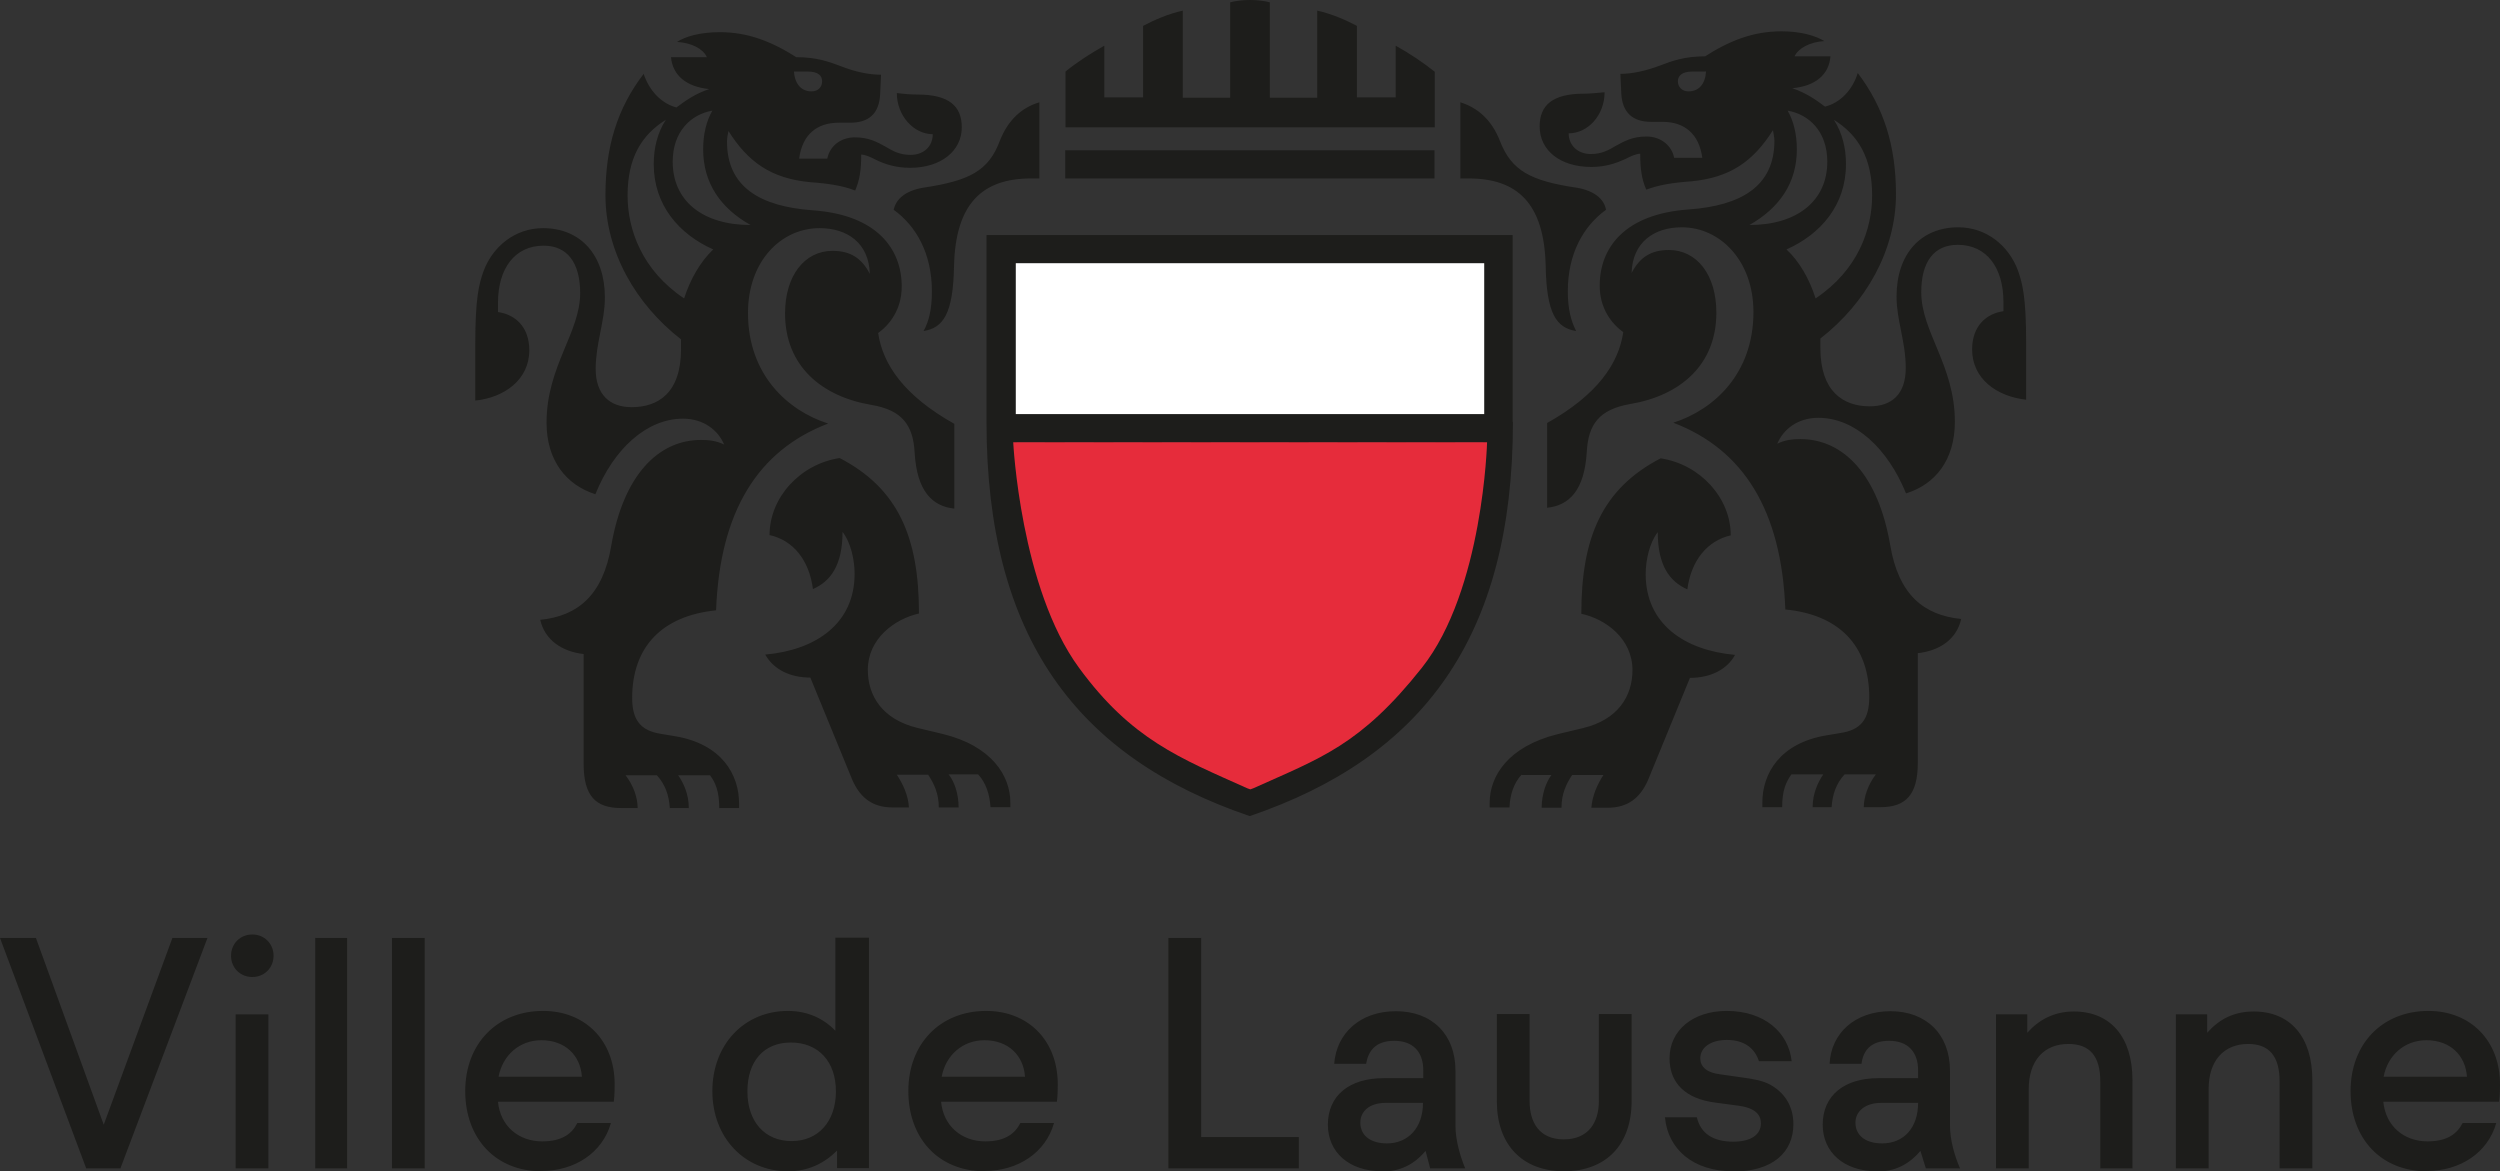
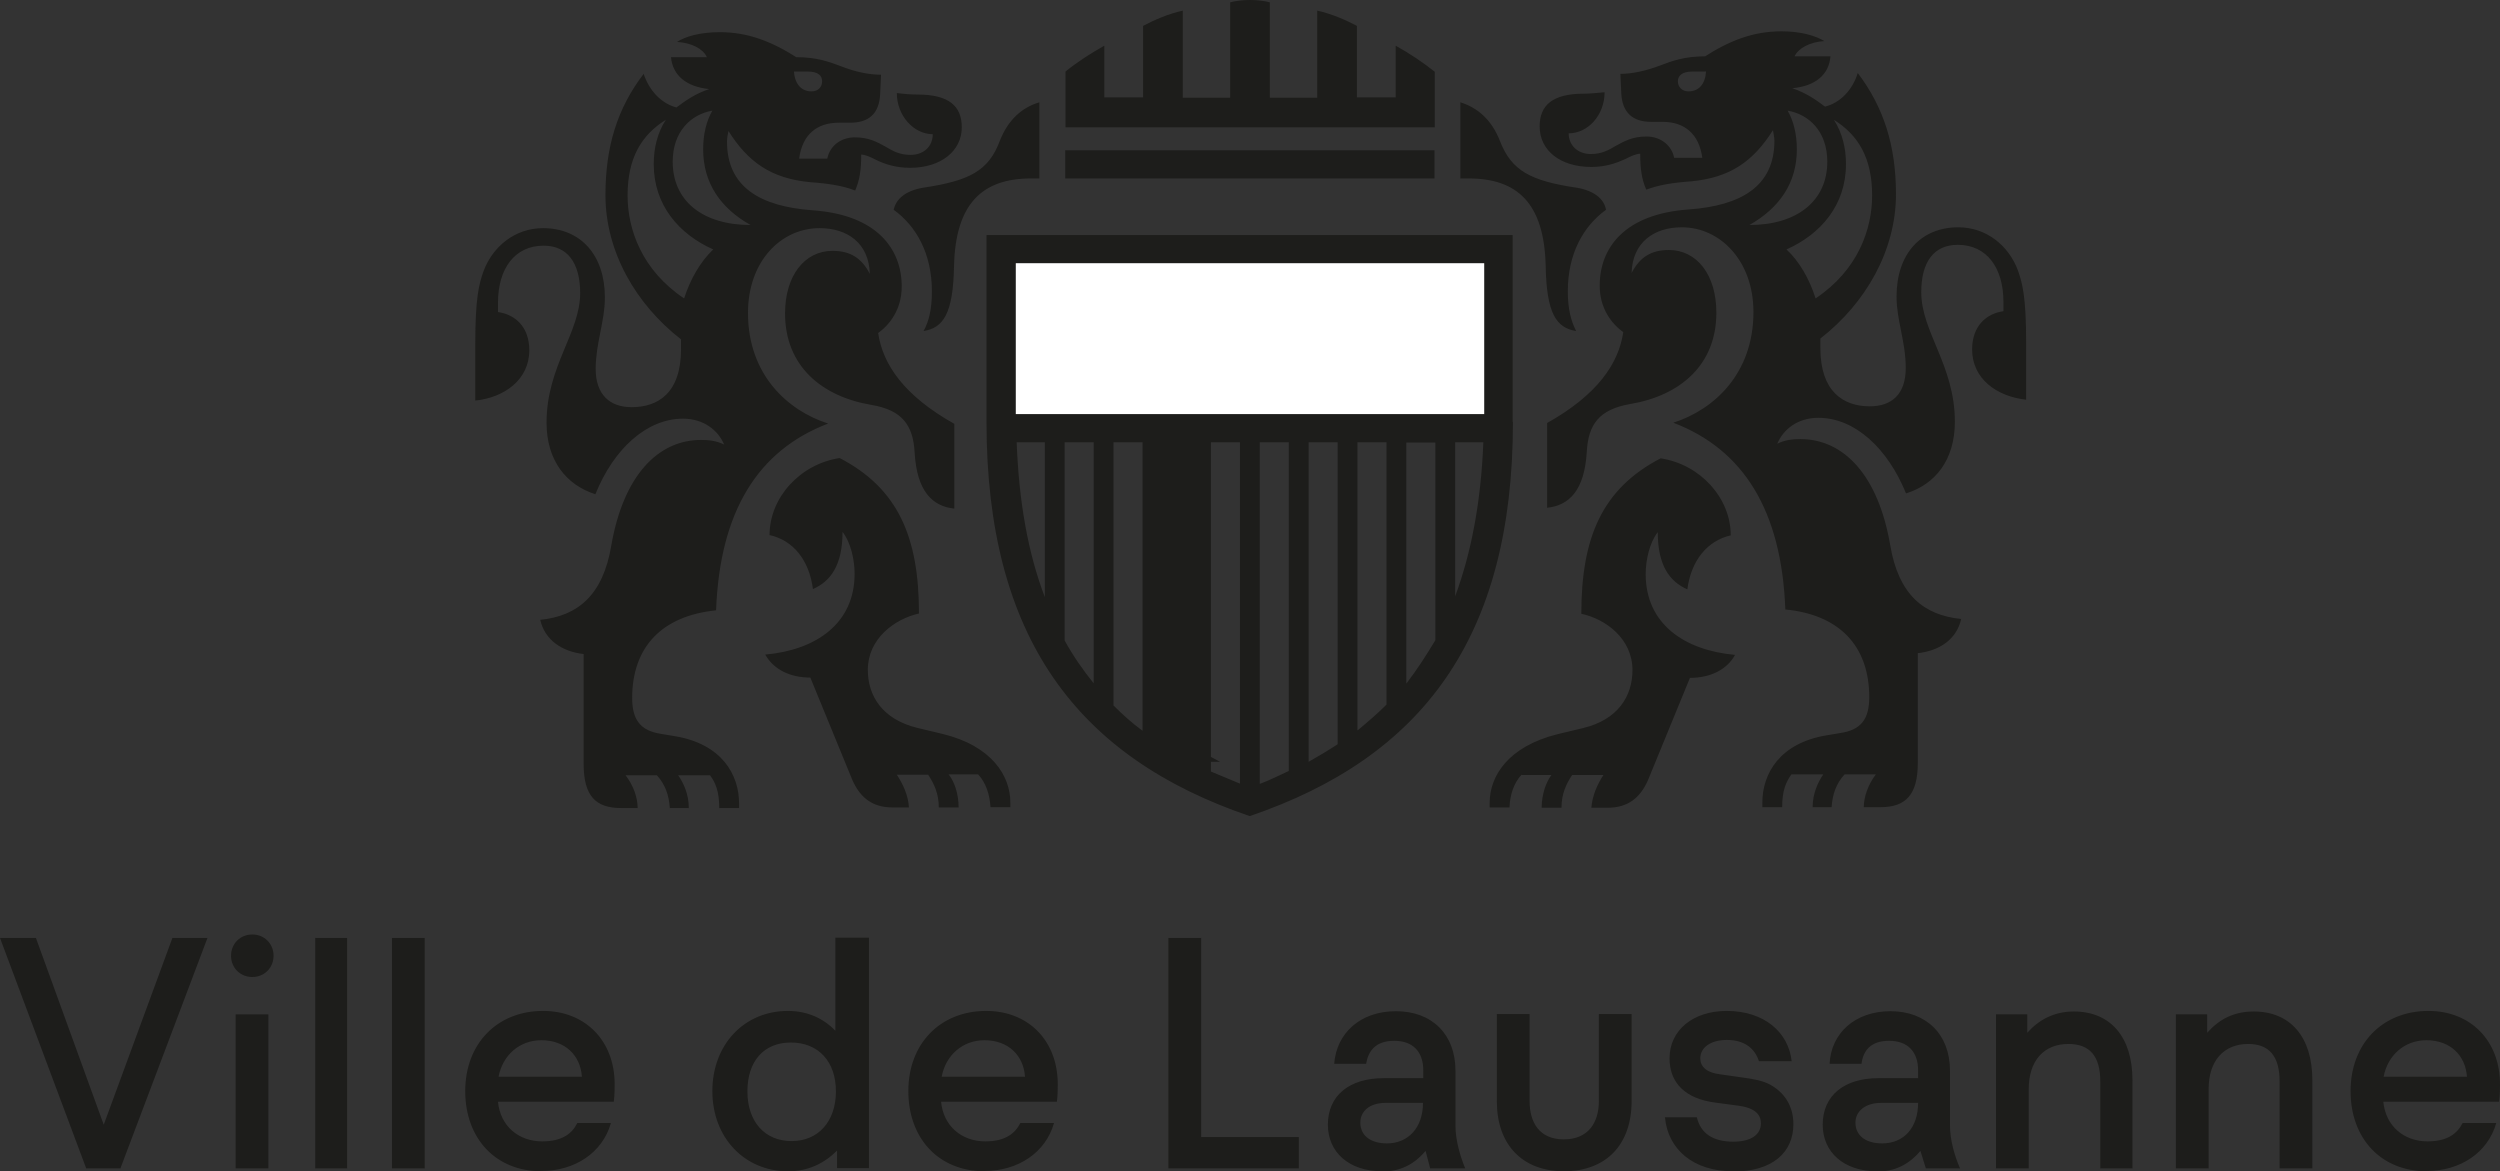
<svg xmlns="http://www.w3.org/2000/svg" id="uuid-911e95df-2698-478e-a88b-faafde7a7011" data-name="Calque 1" viewBox="0 0 87 40.76">
  <rect x="0" y="0" width="87" height="40.76" fill="#333333" stroke="none" />
  <defs>
    <style> .uuid-9c6f24c5-9562-4a4f-8052-d8f323adca65 { fill: #e62c3b; } .uuid-32dada46-70f9-42e2-b710-b51b55588de5 { fill: #1d1d1b; } .uuid-1af8394f-46d0-43c0-acd2-d83c75cd03a6 { fill: #fff; } </style>
  </defs>
  <g>
-     <path class="uuid-32dada46-70f9-42e2-b710-b51b55588de5" d="M85.85,37.47c-.05-.74-.58-1.27-1.41-1.27-.77,0-1.35.53-1.49,1.27h2.89ZM84.45,40.76c-1.59,0-2.65-1.14-2.65-2.79s1.11-2.79,2.71-2.79c1.46,0,2.49,1.03,2.49,2.55,0,.13,0,.37-.03.61h-4.03c.08.85.72,1.38,1.54,1.38.69,0,1.03-.27,1.22-.64h1.17c-.29,1.03-1.25,1.67-2.42,1.67M80.47,40.66h-1.14v-3.03c0-.88-.37-1.3-1.09-1.3-.85,0-1.38.58-1.38,1.57v2.76h-1.14v-5.36h1.09v.64c.4-.45.9-.74,1.62-.74,1.27,0,2.04.88,2.04,2.39v3.08ZM74.2,40.66h-1.11v-3.03c0-.88-.37-1.3-1.11-1.3-.85,0-1.38.58-1.38,1.57v2.76h-1.14v-5.36h1.09v.64c.4-.45.93-.74,1.62-.74,1.27,0,2.04.88,2.04,2.39v3.08ZM65.47,38.38c-.56,0-.9.29-.9.69,0,.42.32.72.93.72.74,0,1.25-.53,1.25-1.41h-1.27ZM65.31,40.76c-1.14,0-1.88-.66-1.88-1.62,0-1.01.74-1.62,1.94-1.62h1.38v-.27c0-.66-.37-1.03-1.01-1.03s-.9.34-.96.8h-1.11c.05-1.06.88-1.83,2.12-1.83s2.07.8,2.07,2.07v1.91c0,.5.16,1.06.35,1.49h-1.19l-.19-.61c-.4.48-.9.72-1.51.72M63.19,10.38c1.46-.98,1.96-2.39,1.96-3.58,0-1.3-.48-2.1-1.33-2.63.29.45.42.98.42,1.54,0,1.43-.88,2.44-2.07,2.97.45.42.8,1.03,1.01,1.7M63.59,5.63c0-1.06-.64-1.65-1.38-1.78.21.37.32.82.32,1.35,0,1.17-.61,2.04-1.65,2.63,1.67,0,2.71-.85,2.71-2.2M58.76,3.18c.35,0,.58-.24.61-.69h-.48c-.37,0-.5.16-.5.34s.13.35.37.35M60.3,40.76c-1.38,0-2.26-.77-2.36-1.88h1.11c.13.56.56.85,1.27.85.61,0,.96-.24.96-.64,0-.29-.19-.53-.77-.61l-.82-.11c-1.01-.13-1.59-.66-1.59-1.54,0-.98.82-1.65,1.99-1.65,1.3,0,2.15.74,2.26,1.75h-1.14c-.13-.42-.48-.74-1.11-.74-.58,0-.93.27-.93.64,0,.27.19.5.72.56l.77.11c.37.05.69.11.93.24.5.27.82.74.82,1.38,0,.98-.72,1.65-2.1,1.65M59.29,1.99c.9-.58,1.72-.9,2.71-.9.69,0,1.19.16,1.49.34-.5.03-.9.24-1.04.53h1.25c-.05.64-.53,1.04-1.33,1.11.48.16.82.4,1.14.64.53-.13.96-.58,1.14-1.17.9,1.19,1.33,2.52,1.33,4.22,0,1.96-1.06,3.8-2.63,5.02v.34c0,1.51.8,2.02,1.72,2.02.74,0,1.25-.4,1.25-1.33s-.32-1.65-.32-2.49c0-1.49.85-2.41,2.15-2.41.98,0,1.75.64,2.07,1.49.16.45.29.93.29,2.52v1.99c-1.01-.11-1.88-.72-1.88-1.75,0-.82.5-1.25,1.09-1.33v-.32c0-1.19-.58-1.99-1.59-1.99-.82,0-1.27.58-1.27,1.65,0,1.38,1.17,2.55,1.17,4.51,0,1.33-.69,2.18-1.7,2.49-.64-1.57-1.78-2.63-3.05-2.63-.72,0-1.22.4-1.43.9.27-.13.53-.16.8-.16,1.51,0,2.71,1.25,3.13,3.69.29,1.73,1.17,2.44,2.47,2.57-.16.72-.77,1.11-1.51,1.19v3.82c0,1.11-.42,1.54-1.3,1.54h-.58c0-.37.16-.8.42-1.14h-1.09c-.29.32-.42.69-.45,1.14h-.66c0-.48.19-.88.37-1.14h-1.11c-.19.27-.32.56-.32,1.14h-.69v-.16c0-1.01.61-2.07,2.23-2.34l.48-.08c.74-.11,1.01-.5,1.01-1.25,0-1.78-1.04-2.87-2.92-3.05-.13-3.45-1.46-5.57-3.9-6.5,1.41-.45,2.79-1.7,2.79-3.85,0-1.8-1.17-2.95-2.49-2.95-.98,0-1.72.53-1.75,1.59.29-.56.69-.8,1.3-.8.96,0,1.65.85,1.65,2.18,0,1.83-1.27,2.89-3,3.18-1.09.19-1.46.72-1.51,1.67-.08,1.33-.61,1.86-1.38,1.94v-2.95c1.75-.98,2.49-2.07,2.65-3.16-.4-.29-.82-.82-.82-1.62,0-1.33.88-2.49,3.08-2.65,1.86-.13,3-.82,3-2.39,0-.11-.03-.24-.05-.37-.69,1.09-1.49,1.65-2.84,1.78-.69.05-1.14.13-1.57.29-.16-.37-.21-.72-.21-1.25-.13,0-.32.08-.53.19-.29.13-.66.27-1.17.27-1.09,0-1.8-.58-1.8-1.41,0-.74.45-1.14,1.54-1.14.24,0,.48-.03.72-.05,0,.8-.58,1.43-1.25,1.43,0,.42.32.72.77.72.37,0,.61-.13.88-.29.29-.16.58-.32,1.06-.32.5,0,.88.32.96.74h.98c-.11-.82-.61-1.25-1.38-1.25h-.4c-.61,0-1.01-.29-1.04-1.01l-.03-.66c.42,0,.9-.11,1.38-.29.42-.16.85-.32,1.57-.32M54.43,40.76c-1.46,0-2.34-.93-2.34-2.44v-3.03h1.14v3.03c0,.74.34,1.33,1.19,1.33s1.22-.58,1.22-1.33v-3.03h1.14v3.03c0,1.51-.88,2.44-2.36,2.44M52.95,26.96c-.27.29-.4.69-.42,1.14h-.69v-.16c0-.93.64-1.96,2.36-2.39l.88-.21c1.22-.29,1.73-1.11,1.73-2.02,0-1.09-.93-1.78-1.78-1.96,0-2.65.72-4.35,2.76-5.41,1.38.21,2.44,1.38,2.44,2.68-.82.19-1.38.88-1.51,1.88-.61-.27-1.03-.82-1.03-1.99-.29.37-.42.98-.42,1.46,0,1.72,1.33,2.65,3.11,2.81-.29.53-.88.8-1.57.8l-1.46,3.56c-.27.61-.69.96-1.41.96h-.56c.03-.42.21-.82.42-1.14h-1.09c-.21.32-.37.66-.37,1.14h-.69c0-.48.16-.9.34-1.14h-1.03ZM54.86,6.53c.64.11.96.4,1.03.77-.8.58-1.33,1.54-1.33,2.84,0,.61.11,1.03.29,1.38-.69-.11-1.03-.61-1.06-2.26-.05-2.18-.98-3.05-2.68-3.05h-.29v-2.65c.61.19,1.09.61,1.38,1.35.4,1.03,1.06,1.38,2.65,1.62M51.62,15.39h-.98v5.36c.56-1.51.9-3.29.98-5.36M49.95,22.27v-6.87h-1.01v8.39c.37-.48.69-.98,1.01-1.51M48.22,38.38c-.56,0-.88.29-.88.69,0,.42.32.72.93.72.72,0,1.25-.53,1.25-1.41h-1.3ZM48.25,24.52v-9.13h-1.01v10.03c.35-.29.69-.58,1.01-.9M48.09,40.76c-1.14,0-1.88-.66-1.88-1.62,0-1.01.74-1.62,1.94-1.62h1.38v-.27c0-.66-.37-1.03-1.01-1.03s-.9.34-.98.8h-1.11c.08-1.06.9-1.83,2.15-1.83s2.07.8,2.07,2.07v1.91c0,.5.16,1.06.34,1.49h-1.22l-.16-.61c-.4.48-.9.72-1.51.72M46.55,25.9v-10.51h-1.01v11.12c.34-.19.69-.4,1.01-.61M44.85,26.83v-11.44h-1.01v11.89c.35-.13.66-.29,1.01-.45M43.15,27.28v-11.89h-1.01v11.46l1.01.42ZM45.2,40.66h-4.54v-8.02h1.14v6.93h3.4v1.09ZM41.45,26.51v-11.12h-1.01v10.54c.32.21.66.4,1.01.58M39.76,25.42v-10.03h-1.01v9.16c.32.32.64.61,1.01.88M49.92,5.23h-12.85v.98h12.85v-.98ZM49.92,2.49c-.4-.32-.88-.64-1.35-.9v1.8h-1.35V.9c-.4-.21-.88-.42-1.38-.53v3.03h-1.65V.08c-.19-.05-.45-.08-.69-.08s-.5.03-.69.08v3.32h-1.65V.37c-.5.11-.98.32-1.38.53v2.49h-1.35v-1.8c-.48.27-.96.58-1.35.9v1.94h12.85v-1.94ZM38.06,23.78v-8.39h-1.01v6.9c.29.53.64,1.03,1.01,1.49M36.36,20.78v-5.39h-.98c.08,2.1.4,3.87.98,5.39M51.65,9.16h-16.3v5.25h16.3v-5.25ZM52.65,14.68c0,7.51-3.16,11.68-9.16,13.72-6-2.04-9.16-6.21-9.16-13.72v-6.5h18.31v6.5ZM35.67,37.47c-.05-.74-.58-1.27-1.41-1.27-.77,0-1.35.53-1.49,1.27h2.89ZM34.26,40.76c-1.59,0-2.65-1.14-2.65-2.79s1.11-2.79,2.71-2.79c1.46,0,2.49,1.03,2.49,2.55,0,.13,0,.37-.03.61h-4.03c.08.85.72,1.38,1.54,1.38.69,0,1.03-.27,1.22-.64h1.17c-.29,1.03-1.25,1.67-2.42,1.67M32.14,6.53c1.59-.24,2.26-.58,2.65-1.62.29-.74.77-1.17,1.38-1.35v2.65h-.29c-1.7,0-2.63.88-2.68,3.05-.03,1.65-.37,2.15-1.06,2.26.19-.34.29-.77.29-1.38,0-1.3-.53-2.26-1.33-2.84.08-.37.4-.66,1.03-.77M28.24,3.18c.24,0,.37-.16.37-.35s-.13-.34-.5-.34h-.48c.03.45.27.69.61.69M33.02,26.96c.19.24.34.66.34,1.14h-.69c0-.48-.16-.82-.37-1.14h-1.09c.21.32.4.72.42,1.14h-.56c-.72,0-1.14-.35-1.41-.96l-1.46-3.56c-.69,0-1.27-.27-1.57-.8,1.78-.16,3.11-1.09,3.11-2.81,0-.48-.13-1.09-.42-1.46,0,1.17-.42,1.72-1.03,1.99-.13-1.01-.69-1.7-1.51-1.88,0-1.3,1.06-2.47,2.44-2.68,2.04,1.06,2.76,2.76,2.76,5.41-.85.19-1.78.88-1.78,1.96,0,.9.5,1.72,1.72,2.02l.88.21c1.72.42,2.36,1.46,2.36,2.39v.16h-.69c-.03-.45-.16-.85-.43-1.14h-1.03ZM27.52,36.28c-.93,0-1.51.64-1.51,1.7s.61,1.73,1.54,1.73,1.54-.69,1.54-1.73-.61-1.7-1.57-1.7M27.42,40.76c-1.51,0-2.63-1.17-2.63-2.79s1.11-2.79,2.63-2.79c.69,0,1.25.27,1.65.69v-3.24h1.17v8.02h-1.11v-.61c-.45.45-1.01.72-1.7.72M23.41,5.63c0,1.35,1.03,2.2,2.71,2.2-1.04-.58-1.65-1.46-1.65-2.63,0-.53.11-.98.32-1.35-.74.13-1.38.72-1.38,1.78M23.81,10.38c.21-.66.56-1.27,1.01-1.7-1.19-.53-2.07-1.54-2.07-2.97,0-.56.13-1.09.42-1.54-.85.53-1.33,1.33-1.33,2.63,0,1.19.5,2.6,1.96,3.58M20.25,37.47c-.05-.74-.58-1.27-1.41-1.27-.77,0-1.35.53-1.49,1.27h2.89ZM27.71,1.99c.72,0,1.14.16,1.57.32.48.19.96.29,1.38.29l-.03.66c-.03.72-.42,1.01-1.04,1.01h-.4c-.77,0-1.27.42-1.38,1.25h.98c.08-.42.45-.74.96-.74.48,0,.77.16,1.06.32.27.16.5.29.88.29.45,0,.77-.29.77-.72-.66,0-1.25-.64-1.25-1.43.24.03.48.05.72.05,1.09,0,1.54.4,1.54,1.14,0,.82-.72,1.41-1.8,1.41-.5,0-.88-.13-1.17-.27-.21-.11-.4-.19-.53-.19,0,.53-.05.88-.21,1.25-.42-.16-.88-.24-1.57-.29-1.35-.13-2.15-.69-2.84-1.78-.03.13-.05.27-.05.37,0,1.57,1.14,2.26,3,2.39,2.2.16,3.08,1.33,3.08,2.65,0,.8-.42,1.33-.82,1.62.16,1.09.9,2.18,2.65,3.16v2.95c-.77-.08-1.3-.61-1.38-1.94-.05-.96-.43-1.49-1.51-1.67-1.72-.29-3-1.35-3-3.18,0-1.33.69-2.18,1.65-2.18.61,0,1.01.24,1.3.8-.03-1.06-.77-1.59-1.75-1.59-1.33,0-2.49,1.14-2.49,2.95,0,2.15,1.38,3.4,2.79,3.85-2.44.93-3.77,3.05-3.9,6.5-1.88.19-2.92,1.27-2.92,3.05,0,.74.27,1.14,1.01,1.25l.48.08c1.62.27,2.23,1.33,2.23,2.34v.16h-.69c0-.58-.13-.88-.32-1.14h-1.11c.19.27.37.66.37,1.14h-.66c-.03-.45-.16-.82-.45-1.14h-1.09c.27.35.42.77.42,1.14h-.58c-.88,0-1.3-.42-1.3-1.54v-3.82c-.74-.08-1.35-.48-1.51-1.19,1.3-.13,2.18-.85,2.47-2.57.42-2.44,1.62-3.69,3.13-3.69.27,0,.53.03.8.16-.21-.5-.72-.9-1.43-.9-1.27,0-2.42,1.06-3.05,2.63-1.01-.32-1.7-1.17-1.7-2.49,0-1.96,1.17-3.13,1.17-4.51,0-1.06-.45-1.65-1.27-1.65-1.01,0-1.59.8-1.59,1.99v.32c.58.08,1.09.5,1.09,1.33,0,1.03-.88,1.65-1.88,1.75v-1.99c0-1.59.13-2.07.29-2.52.32-.85,1.09-1.49,2.07-1.49,1.3,0,2.15.93,2.15,2.41,0,.85-.32,1.59-.32,2.49s.5,1.33,1.25,1.33c.93,0,1.72-.5,1.72-2.02v-.34c-1.57-1.22-2.63-3.05-2.63-5.02,0-1.7.42-3.03,1.33-4.22.19.58.61,1.03,1.14,1.17.32-.24.66-.48,1.14-.64-.8-.08-1.27-.48-1.33-1.11h1.25c-.13-.29-.53-.5-1.04-.53.29-.19.8-.34,1.49-.34.98,0,1.8.32,2.71.9M18.84,40.76c-1.59,0-2.65-1.14-2.65-2.79s1.11-2.79,2.71-2.79c1.46,0,2.49,1.03,2.49,2.55,0,.13,0,.37-.03.61h-4.03c.08.85.72,1.38,1.54,1.38.69,0,1.04-.27,1.22-.64h1.17c-.29,1.03-1.25,1.67-2.42,1.67M14.78,40.66h-1.14v-8.02h1.14v8.02ZM12.08,40.66h-1.11v-8.02h1.11v8.02ZM9.34,40.66h-1.14v-5.36h1.14v5.36ZM8.78,34c-.42,0-.74-.32-.74-.74s.32-.74.74-.74.74.32.74.74-.32.74-.74.74M4.19,40.66h-1.19l-3-8.02h1.25l2.36,6.5,2.39-6.5h1.22l-3.03,8.02Z" />
-     <path class="uuid-9c6f24c5-9562-4a4f-8052-d8f323adca65" d="M35.26,15.39s.25,5.07,2.29,7.85c1.83,2.5,3.51,3.14,5.85,4.19l.11.04.11-.04c2.33-1.05,3.72-1.49,5.86-4.19,2.14-2.7,2.27-7.85,2.27-7.85h-16.48Z" />
+     <path class="uuid-32dada46-70f9-42e2-b710-b51b55588de5" d="M85.85,37.47c-.05-.74-.58-1.27-1.41-1.27-.77,0-1.35.53-1.49,1.27h2.89ZM84.45,40.76c-1.59,0-2.65-1.14-2.65-2.79s1.11-2.79,2.71-2.79c1.46,0,2.49,1.03,2.49,2.55,0,.13,0,.37-.03.61h-4.03c.08.85.72,1.38,1.54,1.38.69,0,1.03-.27,1.22-.64h1.17c-.29,1.03-1.25,1.67-2.42,1.67M80.47,40.66h-1.14v-3.03c0-.88-.37-1.3-1.09-1.3-.85,0-1.38.58-1.38,1.57v2.76h-1.14v-5.36h1.09v.64c.4-.45.9-.74,1.62-.74,1.27,0,2.04.88,2.04,2.39v3.08ZM74.2,40.66h-1.11v-3.03c0-.88-.37-1.3-1.11-1.3-.85,0-1.38.58-1.38,1.57v2.76h-1.14v-5.36h1.09v.64c.4-.45.93-.74,1.62-.74,1.27,0,2.04.88,2.04,2.39v3.08ZM65.47,38.38c-.56,0-.9.29-.9.69,0,.42.32.72.93.72.74,0,1.25-.53,1.25-1.41h-1.27ZM65.31,40.76c-1.14,0-1.88-.66-1.88-1.62,0-1.01.74-1.62,1.94-1.62h1.38v-.27c0-.66-.37-1.03-1.01-1.03s-.9.34-.96.8h-1.11c.05-1.06.88-1.83,2.12-1.83s2.07.8,2.07,2.07v1.91c0,.5.16,1.06.35,1.49h-1.19l-.19-.61c-.4.48-.9.72-1.51.72M63.19,10.38c1.46-.98,1.96-2.39,1.96-3.58,0-1.3-.48-2.1-1.33-2.63.29.45.42.98.42,1.54,0,1.43-.88,2.44-2.07,2.97.45.42.8,1.03,1.01,1.7M63.59,5.63c0-1.06-.64-1.65-1.38-1.78.21.37.32.82.32,1.35,0,1.17-.61,2.04-1.65,2.63,1.67,0,2.71-.85,2.71-2.2M58.76,3.18c.35,0,.58-.24.61-.69h-.48c-.37,0-.5.16-.5.34s.13.35.37.35M60.3,40.76c-1.38,0-2.26-.77-2.36-1.88h1.11c.13.56.56.85,1.27.85.61,0,.96-.24.96-.64,0-.29-.19-.53-.77-.61l-.82-.11c-1.01-.13-1.59-.66-1.59-1.54,0-.98.82-1.65,1.99-1.65,1.3,0,2.15.74,2.26,1.75h-1.14c-.13-.42-.48-.74-1.11-.74-.58,0-.93.27-.93.64,0,.27.19.5.72.56l.77.11c.37.05.69.11.93.24.5.27.82.74.82,1.38,0,.98-.72,1.65-2.1,1.65M59.29,1.99c.9-.58,1.72-.9,2.71-.9.69,0,1.19.16,1.49.34-.5.03-.9.24-1.04.53h1.25c-.05.64-.53,1.04-1.33,1.11.48.16.82.4,1.14.64.53-.13.96-.58,1.14-1.17.9,1.19,1.33,2.52,1.33,4.22,0,1.96-1.06,3.8-2.63,5.02v.34c0,1.51.8,2.02,1.72,2.02.74,0,1.25-.4,1.25-1.33s-.32-1.65-.32-2.49c0-1.49.85-2.41,2.15-2.41.98,0,1.75.64,2.07,1.49.16.45.29.93.29,2.52v1.99c-1.01-.11-1.88-.72-1.88-1.75,0-.82.5-1.25,1.09-1.33v-.32c0-1.19-.58-1.99-1.59-1.99-.82,0-1.27.58-1.27,1.65,0,1.38,1.17,2.55,1.17,4.51,0,1.33-.69,2.18-1.7,2.49-.64-1.57-1.78-2.63-3.05-2.63-.72,0-1.22.4-1.43.9.27-.13.53-.16.8-.16,1.51,0,2.71,1.25,3.13,3.69.29,1.73,1.17,2.44,2.47,2.57-.16.72-.77,1.11-1.51,1.19v3.82c0,1.11-.42,1.54-1.3,1.54h-.58c0-.37.16-.8.42-1.14h-1.09c-.29.32-.42.69-.45,1.14h-.66c0-.48.19-.88.37-1.14h-1.11c-.19.27-.32.56-.32,1.14h-.69v-.16c0-1.01.61-2.07,2.23-2.34l.48-.08c.74-.11,1.01-.5,1.01-1.25,0-1.78-1.04-2.87-2.92-3.05-.13-3.45-1.46-5.57-3.9-6.5,1.41-.45,2.79-1.7,2.79-3.85,0-1.8-1.17-2.95-2.49-2.95-.98,0-1.72.53-1.75,1.59.29-.56.69-.8,1.3-.8.96,0,1.65.85,1.65,2.18,0,1.83-1.27,2.89-3,3.18-1.09.19-1.46.72-1.51,1.67-.08,1.33-.61,1.86-1.38,1.94v-2.95c1.75-.98,2.49-2.07,2.65-3.16-.4-.29-.82-.82-.82-1.62,0-1.33.88-2.49,3.08-2.65,1.86-.13,3-.82,3-2.39,0-.11-.03-.24-.05-.37-.69,1.09-1.49,1.65-2.84,1.78-.69.05-1.14.13-1.57.29-.16-.37-.21-.72-.21-1.25-.13,0-.32.08-.53.19-.29.13-.66.27-1.17.27-1.09,0-1.8-.58-1.8-1.41,0-.74.45-1.14,1.54-1.14.24,0,.48-.03.72-.05,0,.8-.58,1.43-1.25,1.43,0,.42.32.72.77.72.37,0,.61-.13.88-.29.29-.16.58-.32,1.06-.32.5,0,.88.32.96.74h.98c-.11-.82-.61-1.25-1.38-1.25h-.4c-.61,0-1.01-.29-1.04-1.01l-.03-.66c.42,0,.9-.11,1.38-.29.42-.16.85-.32,1.57-.32M54.43,40.76c-1.46,0-2.34-.93-2.34-2.44v-3.03h1.14v3.03c0,.74.34,1.33,1.19,1.33s1.22-.58,1.22-1.33v-3.03h1.14v3.03c0,1.51-.88,2.44-2.36,2.44M52.95,26.96c-.27.29-.4.69-.42,1.14h-.69v-.16c0-.93.64-1.96,2.36-2.39l.88-.21c1.22-.29,1.73-1.11,1.73-2.02,0-1.09-.93-1.78-1.78-1.96,0-2.65.72-4.35,2.76-5.41,1.38.21,2.44,1.38,2.44,2.68-.82.19-1.38.88-1.51,1.88-.61-.27-1.03-.82-1.03-1.99-.29.37-.42.98-.42,1.46,0,1.72,1.33,2.65,3.11,2.81-.29.53-.88.8-1.57.8l-1.46,3.56c-.27.61-.69.96-1.41.96h-.56c.03-.42.21-.82.42-1.14h-1.09c-.21.32-.37.66-.37,1.14h-.69c0-.48.16-.9.34-1.14h-1.03ZM54.86,6.53c.64.11.96.4,1.03.77-.8.58-1.33,1.54-1.33,2.84,0,.61.11,1.03.29,1.38-.69-.11-1.03-.61-1.06-2.26-.05-2.18-.98-3.05-2.68-3.05h-.29v-2.65c.61.19,1.09.61,1.38,1.35.4,1.03,1.06,1.38,2.65,1.62M51.62,15.39h-.98v5.36c.56-1.51.9-3.29.98-5.36M49.95,22.27v-6.87h-1.01v8.39c.37-.48.69-.98,1.01-1.51M48.22,38.38c-.56,0-.88.29-.88.69,0,.42.32.72.93.72.72,0,1.25-.53,1.25-1.41h-1.3ZM48.25,24.52v-9.13h-1.01v10.03c.35-.29.69-.58,1.01-.9M48.09,40.76c-1.14,0-1.88-.66-1.88-1.62,0-1.01.74-1.62,1.94-1.62h1.38v-.27c0-.66-.37-1.03-1.01-1.03s-.9.34-.98.8h-1.11c.08-1.06.9-1.83,2.15-1.83s2.07.8,2.07,2.07v1.91c0,.5.16,1.06.34,1.49h-1.22l-.16-.61c-.4.48-.9.72-1.51.72M46.55,25.9v-10.51h-1.01v11.12c.34-.19.69-.4,1.01-.61M44.85,26.83v-11.44h-1.01v11.89c.35-.13.66-.29,1.01-.45M43.15,27.28v-11.89h-1.01v11.46l1.01.42ZM45.2,40.66h-4.54v-8.02h1.14v6.93h3.4v1.09ZM41.45,26.51v-11.12v10.54c.32.21.66.4,1.01.58M39.76,25.42v-10.03h-1.01v9.16c.32.32.64.61,1.01.88M49.92,5.23h-12.85v.98h12.85v-.98ZM49.92,2.49c-.4-.32-.88-.64-1.35-.9v1.8h-1.35V.9c-.4-.21-.88-.42-1.38-.53v3.03h-1.65V.08c-.19-.05-.45-.08-.69-.08s-.5.03-.69.08v3.32h-1.65V.37c-.5.11-.98.32-1.38.53v2.49h-1.35v-1.8c-.48.27-.96.58-1.35.9v1.94h12.85v-1.94ZM38.06,23.78v-8.39h-1.01v6.9c.29.53.64,1.03,1.01,1.49M36.36,20.78v-5.39h-.98c.08,2.1.4,3.87.98,5.39M51.65,9.16h-16.3v5.25h16.3v-5.25ZM52.65,14.68c0,7.51-3.16,11.68-9.16,13.72-6-2.04-9.16-6.21-9.16-13.72v-6.5h18.31v6.5ZM35.67,37.47c-.05-.74-.58-1.27-1.41-1.27-.77,0-1.35.53-1.49,1.27h2.89ZM34.26,40.76c-1.59,0-2.65-1.14-2.65-2.79s1.11-2.79,2.71-2.79c1.46,0,2.49,1.03,2.49,2.55,0,.13,0,.37-.03.61h-4.03c.08.85.72,1.38,1.54,1.38.69,0,1.03-.27,1.22-.64h1.17c-.29,1.03-1.25,1.67-2.42,1.67M32.14,6.53c1.59-.24,2.26-.58,2.65-1.62.29-.74.77-1.17,1.38-1.35v2.65h-.29c-1.7,0-2.63.88-2.68,3.05-.03,1.65-.37,2.15-1.06,2.26.19-.34.29-.77.29-1.38,0-1.3-.53-2.26-1.33-2.84.08-.37.4-.66,1.03-.77M28.24,3.18c.24,0,.37-.16.37-.35s-.13-.34-.5-.34h-.48c.03.45.27.69.61.69M33.02,26.96c.19.24.34.66.34,1.14h-.69c0-.48-.16-.82-.37-1.14h-1.09c.21.32.4.72.42,1.14h-.56c-.72,0-1.14-.35-1.41-.96l-1.46-3.56c-.69,0-1.27-.27-1.57-.8,1.78-.16,3.11-1.09,3.11-2.81,0-.48-.13-1.09-.42-1.46,0,1.17-.42,1.72-1.03,1.99-.13-1.01-.69-1.7-1.51-1.88,0-1.3,1.06-2.47,2.44-2.68,2.04,1.06,2.76,2.76,2.76,5.41-.85.19-1.78.88-1.78,1.96,0,.9.5,1.72,1.72,2.02l.88.21c1.72.42,2.36,1.46,2.36,2.39v.16h-.69c-.03-.45-.16-.85-.43-1.14h-1.03ZM27.52,36.28c-.93,0-1.51.64-1.51,1.7s.61,1.73,1.54,1.73,1.54-.69,1.54-1.73-.61-1.7-1.57-1.7M27.42,40.76c-1.51,0-2.63-1.17-2.63-2.79s1.11-2.79,2.63-2.79c.69,0,1.25.27,1.65.69v-3.24h1.17v8.02h-1.11v-.61c-.45.45-1.01.72-1.7.72M23.41,5.63c0,1.35,1.03,2.2,2.71,2.2-1.04-.58-1.65-1.46-1.65-2.63,0-.53.11-.98.32-1.35-.74.13-1.38.72-1.38,1.78M23.81,10.38c.21-.66.56-1.27,1.01-1.7-1.19-.53-2.07-1.54-2.07-2.97,0-.56.13-1.09.42-1.54-.85.53-1.33,1.33-1.33,2.63,0,1.19.5,2.6,1.96,3.58M20.25,37.47c-.05-.74-.58-1.27-1.41-1.27-.77,0-1.35.53-1.49,1.27h2.89ZM27.71,1.99c.72,0,1.14.16,1.57.32.48.19.96.29,1.38.29l-.03.66c-.03.72-.42,1.01-1.04,1.01h-.4c-.77,0-1.27.42-1.38,1.25h.98c.08-.42.45-.74.96-.74.48,0,.77.16,1.06.32.27.16.5.29.88.29.45,0,.77-.29.77-.72-.66,0-1.25-.64-1.25-1.43.24.03.48.05.72.05,1.09,0,1.54.4,1.54,1.14,0,.82-.72,1.41-1.8,1.41-.5,0-.88-.13-1.17-.27-.21-.11-.4-.19-.53-.19,0,.53-.05.88-.21,1.25-.42-.16-.88-.24-1.57-.29-1.35-.13-2.15-.69-2.84-1.78-.03.13-.05.27-.05.37,0,1.57,1.14,2.26,3,2.39,2.2.16,3.08,1.33,3.08,2.65,0,.8-.42,1.33-.82,1.62.16,1.09.9,2.18,2.65,3.16v2.95c-.77-.08-1.3-.61-1.38-1.94-.05-.96-.43-1.49-1.51-1.67-1.72-.29-3-1.35-3-3.18,0-1.33.69-2.18,1.65-2.18.61,0,1.01.24,1.3.8-.03-1.06-.77-1.59-1.75-1.59-1.33,0-2.49,1.14-2.49,2.95,0,2.15,1.38,3.4,2.79,3.85-2.44.93-3.77,3.05-3.9,6.5-1.88.19-2.92,1.27-2.92,3.05,0,.74.27,1.14,1.01,1.25l.48.08c1.62.27,2.23,1.33,2.23,2.34v.16h-.69c0-.58-.13-.88-.32-1.14h-1.11c.19.27.37.66.37,1.14h-.66c-.03-.45-.16-.82-.45-1.14h-1.09c.27.35.42.77.42,1.14h-.58c-.88,0-1.3-.42-1.3-1.54v-3.82c-.74-.08-1.35-.48-1.51-1.19,1.3-.13,2.18-.85,2.47-2.57.42-2.44,1.62-3.69,3.13-3.69.27,0,.53.03.8.16-.21-.5-.72-.9-1.43-.9-1.27,0-2.42,1.06-3.05,2.63-1.01-.32-1.7-1.17-1.7-2.49,0-1.96,1.17-3.13,1.17-4.51,0-1.06-.45-1.65-1.27-1.65-1.01,0-1.59.8-1.59,1.99v.32c.58.08,1.09.5,1.09,1.33,0,1.03-.88,1.65-1.88,1.75v-1.99c0-1.59.13-2.07.29-2.52.32-.85,1.09-1.49,2.07-1.49,1.3,0,2.15.93,2.15,2.41,0,.85-.32,1.59-.32,2.49s.5,1.33,1.25,1.33c.93,0,1.72-.5,1.72-2.02v-.34c-1.57-1.22-2.63-3.05-2.63-5.02,0-1.7.42-3.03,1.33-4.22.19.58.61,1.03,1.14,1.17.32-.24.66-.48,1.14-.64-.8-.08-1.27-.48-1.33-1.11h1.25c-.13-.29-.53-.5-1.04-.53.29-.19.8-.34,1.49-.34.98,0,1.8.32,2.71.9M18.84,40.76c-1.59,0-2.65-1.14-2.65-2.79s1.11-2.79,2.71-2.79c1.46,0,2.49,1.03,2.49,2.55,0,.13,0,.37-.03.61h-4.03c.08.85.72,1.38,1.54,1.38.69,0,1.04-.27,1.22-.64h1.17c-.29,1.03-1.25,1.67-2.42,1.67M14.78,40.66h-1.14v-8.02h1.14v8.02ZM12.08,40.66h-1.11v-8.02h1.11v8.02ZM9.34,40.66h-1.14v-5.36h1.14v5.36ZM8.78,34c-.42,0-.74-.32-.74-.74s.32-.74.74-.74.74.32.74.74-.32.74-.74.74M4.19,40.66h-1.19l-3-8.02h1.25l2.36,6.5,2.39-6.5h1.22l-3.03,8.02Z" />
  </g>
  <rect class="uuid-1af8394f-46d0-43c0-acd2-d83c75cd03a6" x="35.35" y="9.16" width="16.3" height="5.25" />
</svg>